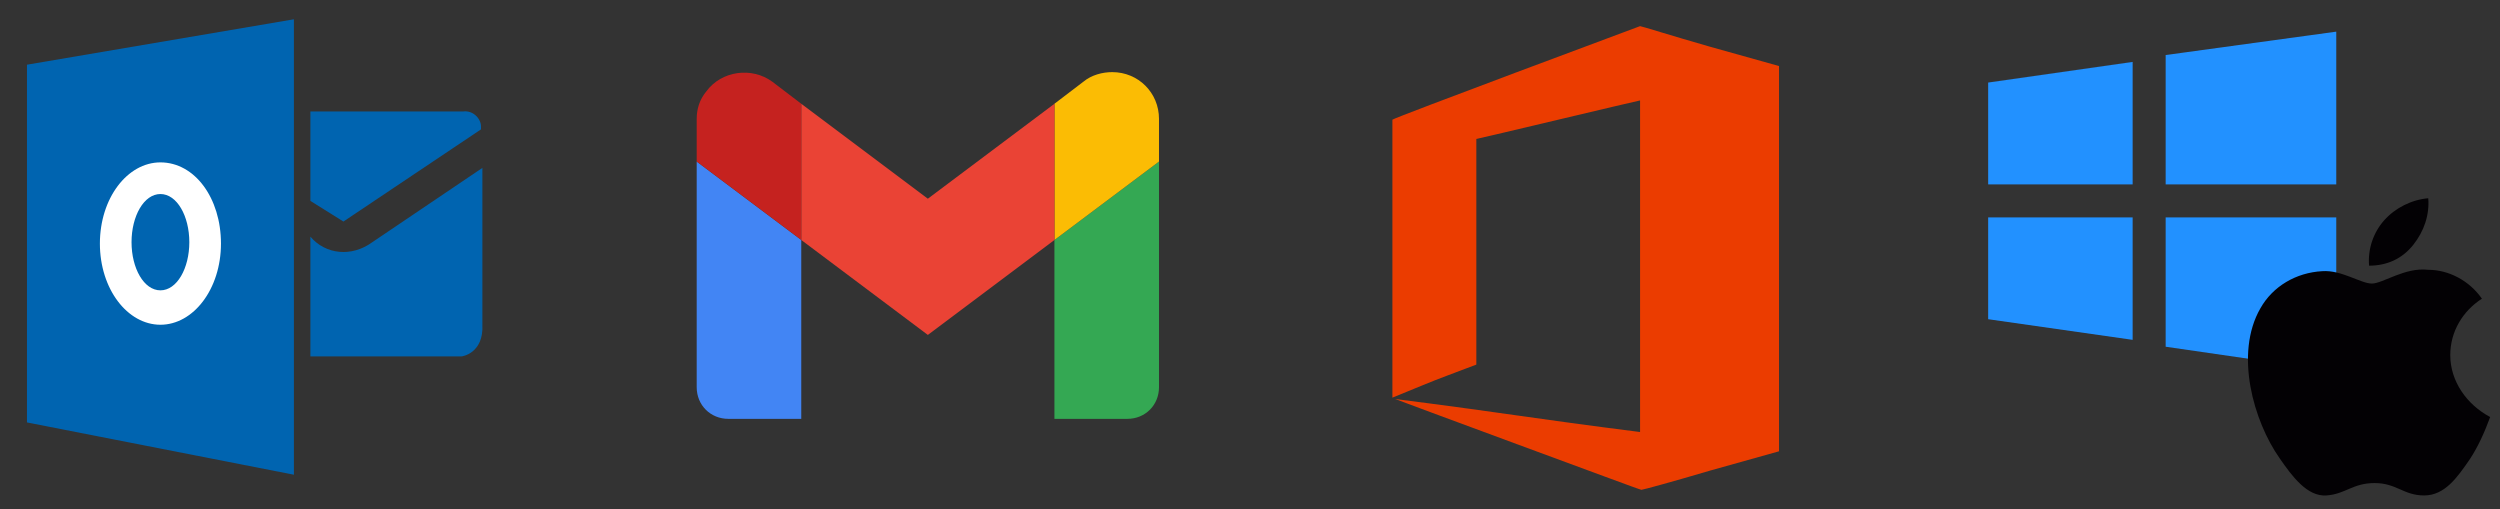
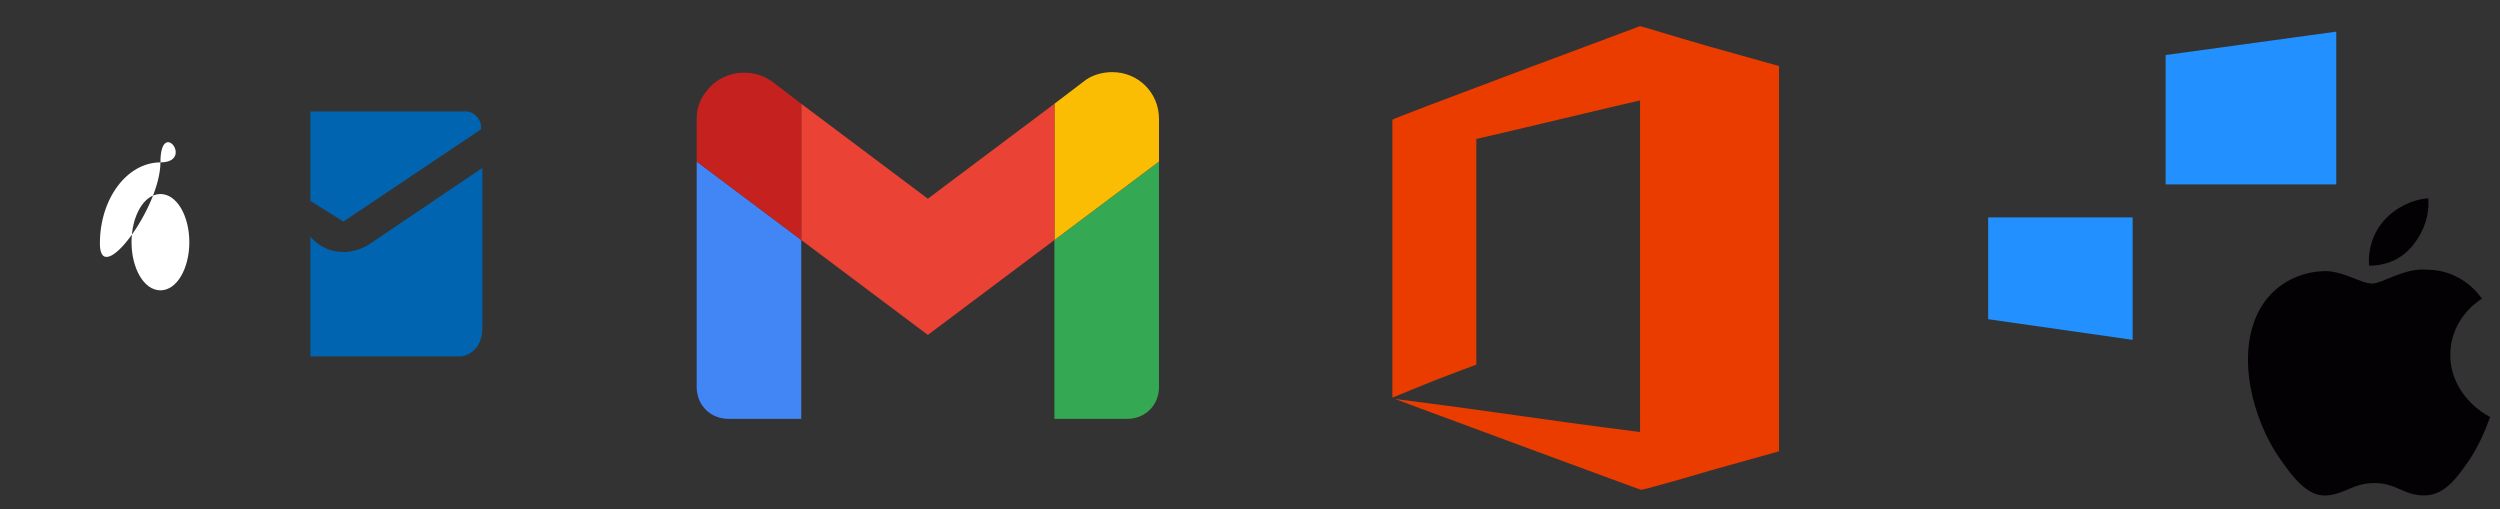
<svg xmlns="http://www.w3.org/2000/svg" version="1.1" id="Layer_1" x="0px" y="0px" viewBox="0 0 181.7 37" style="enable-background:new 0 0 181.7 37;" xml:space="preserve">
  <rect x="0" y="0" width="181.7" height="37" fill="#333333" stroke="none" />
  <style type="text/css">
	.st0{fill:#0064B0;}
	.st1{fill:#FFFFFF;}
	.st2{fill:none;}
	.st3{fill:#4285F4;}
	.st4{fill:#34A853;}
	.st5{fill:#FBBC04;}
	.st6{fill:#EA4335;}
	.st7{fill:#C5221F;}
	.st8{fill:#EB3C00;}
	.st9{fill:#2291FF;}
	.st10{fill:#030104;}
</style>
  <g transform="translate(0 0)">
    <g transform="translate(0.96 1.402)">
-       <path class="st0" d="M1,3.3v26l19.4,3.8V0L1,3.3z" />
      <path class="st0" d="M21.6,15.8v8.7h11c0,0,1.6-0.2,1.5-2.3V10.8l-8,5.4C24.6,17.3,22.7,17.1,21.6,15.8z" />
      <path class="st0" d="M21.6,6.7h11.1C33.4,6.6,34,7.2,34,7.8c0,0.1,0,0.1,0,0.2l-10,6.7l-2.4-1.5V6.7z" />
-       <path class="st1" d="M10.7,10.4c-2.4,0-4.4,2.6-4.4,5.9s2,5.9,4.4,5.9s4.4-2.6,4.4-5.9S13.2,10.4,10.7,10.4z M10.7,19.7    c-1.2,0-2.1-1.6-2.1-3.5s0.9-3.5,2.1-3.5s2.1,1.6,2.1,3.5S11.9,19.7,10.7,19.7L10.7,19.7z" />
+       <path class="st1" d="M10.7,10.4c-2.4,0-4.4,2.6-4.4,5.9s4.4-2.6,4.4-5.9S13.2,10.4,10.7,10.4z M10.7,19.7    c-1.2,0-2.1-1.6-2.1-3.5s0.9-3.5,2.1-3.5s2.1,1.6,2.1,3.5S11.9,19.7,10.7,19.7L10.7,19.7z" />
    </g>
    <rect x="1" class="st2" width="35" height="35" />
  </g>
  <g transform="translate(0 0)">
    <g transform="translate(0.636 5.242)">
      <path class="st3" d="M52.3,25.2h5.3v-13L50,6.5v16.4C50,24.2,51,25.2,52.3,25.2L52.3,25.2z" />
      <path class="st4" d="M76,25.2h5.3c1.3,0,2.3-1,2.3-2.3V6.5L76,12.2V25.2z" />
      <path class="st5" d="M76,2.3v9.9l7.6-5.7V3.4c0-1.9-1.5-3.4-3.4-3.4c-0.7,0-1.5,0.2-2.1,0.7L76,2.3z" />
      <path class="st6" d="M57.6,12.2V2.3l9.2,6.9L76,2.3v9.9l-9.2,6.9L57.6,12.2z" />
      <path class="st7" d="M50,3.4v3.1l7.6,5.7V2.3l-2.1-1.6c-1.5-1.1-3.7-0.8-4.8,0.7C50.2,2,50,2.7,50,3.4z" />
    </g>
    <rect x="50" class="st2" width="35" height="35" />
  </g>
  <g transform="translate(0 0)">
    <path class="st8" d="M119.2,1.9c0,0-18,6.7-18,6.8c0,0,0,4.6,0,10.1v10.1l2.2-0.9c1.2-0.5,2.6-1,3.1-1.2l0.8-0.3v-8.2   c0-5.7,0-8.2,0-8.2c0.1,0,11.8-2.8,11.9-2.8v24.1c0,0-4-0.5-8.9-1.2s-8.9-1.2-8.9-1.2s4,1.5,8.9,3.3c4.9,1.8,8.9,3.3,9,3.3   s2.3-0.6,5-1.4l5-1.4v-14v-14l-5-1.4C121.5,2.6,119.3,1.9,119.2,1.9z" />
    <rect x="98" y="1" class="st2" width="34" height="35" />
  </g>
  <g transform="translate(0 0)">
    <path class="st9" d="M144.5,15.8v7.4l10.5,1.5v-8.9H144.5z" />
-     <path class="st9" d="M155,4.5L144.5,6v7.4H155V4.5z" />
    <path class="st9" d="M169.8,13.4V2.3L157.4,4v9.4H169.8z" />
-     <path class="st9" d="M157.4,25.2l12.4,1.8V15.8h-12.4V25.2z" />
  </g>
  <g transform="translate(18.985 12.109)">
    <path class="st10" d="M159.1,13.7c0-1.7,0.9-3.2,2.3-4.1c-0.9-1.3-2.4-2.1-3.9-2.1c-1.7-0.2-3.3,1-4.1,1c-0.8,0-2.2-1-3.6-0.9   c-1.9,0.1-3.6,1.1-4.5,2.7c-1.9,3.3-0.5,8.2,1.4,10.9c0.9,1.3,2,2.8,3.4,2.7c1.4-0.1,1.9-0.9,3.5-0.9s2.1,0.9,3.6,0.9   c1.5,0,2.4-1.3,3.3-2.6c0.6-0.9,1.1-2,1.5-3.1C160.3,17.3,159.1,15.6,159.1,13.7z" />
    <path class="st10" d="M156.4,5.7c0.8-1,1.2-2.2,1.1-3.4c-1.2,0.1-2.4,0.7-3.2,1.6c-0.8,0.9-1.2,2.1-1.1,3.3   C154.5,7.2,155.6,6.7,156.4,5.7z" />
  </g>
</svg>